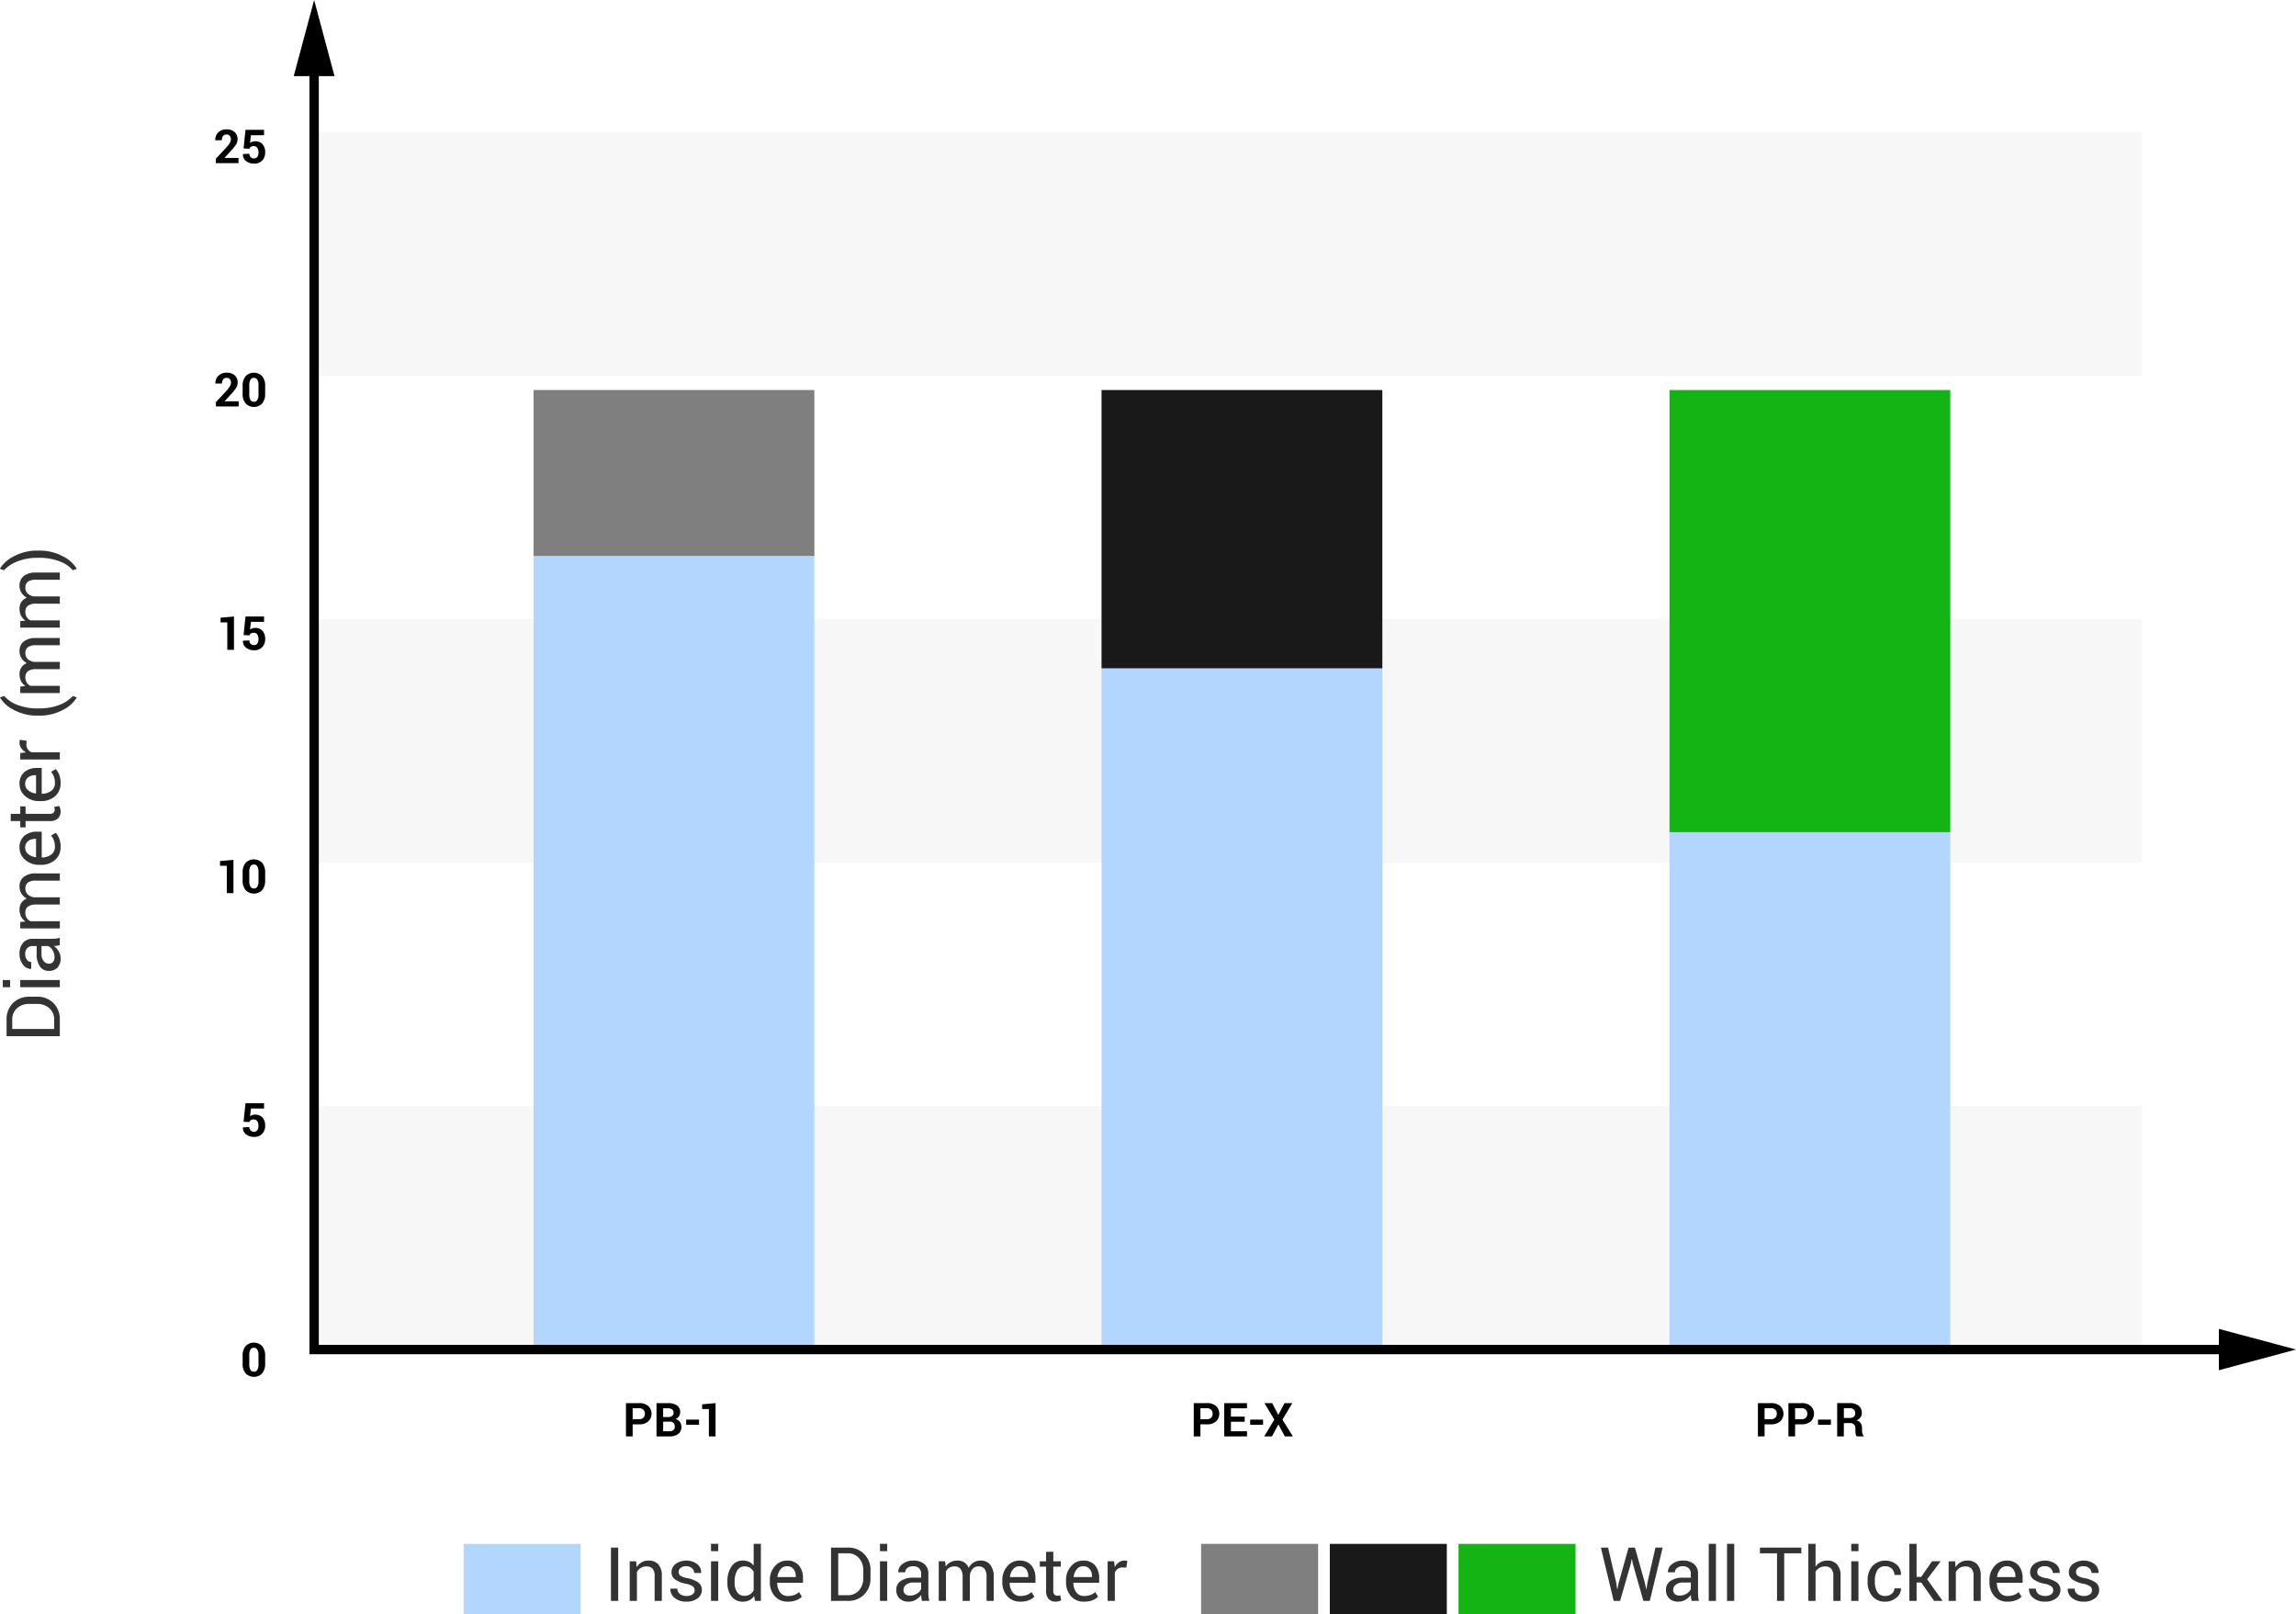
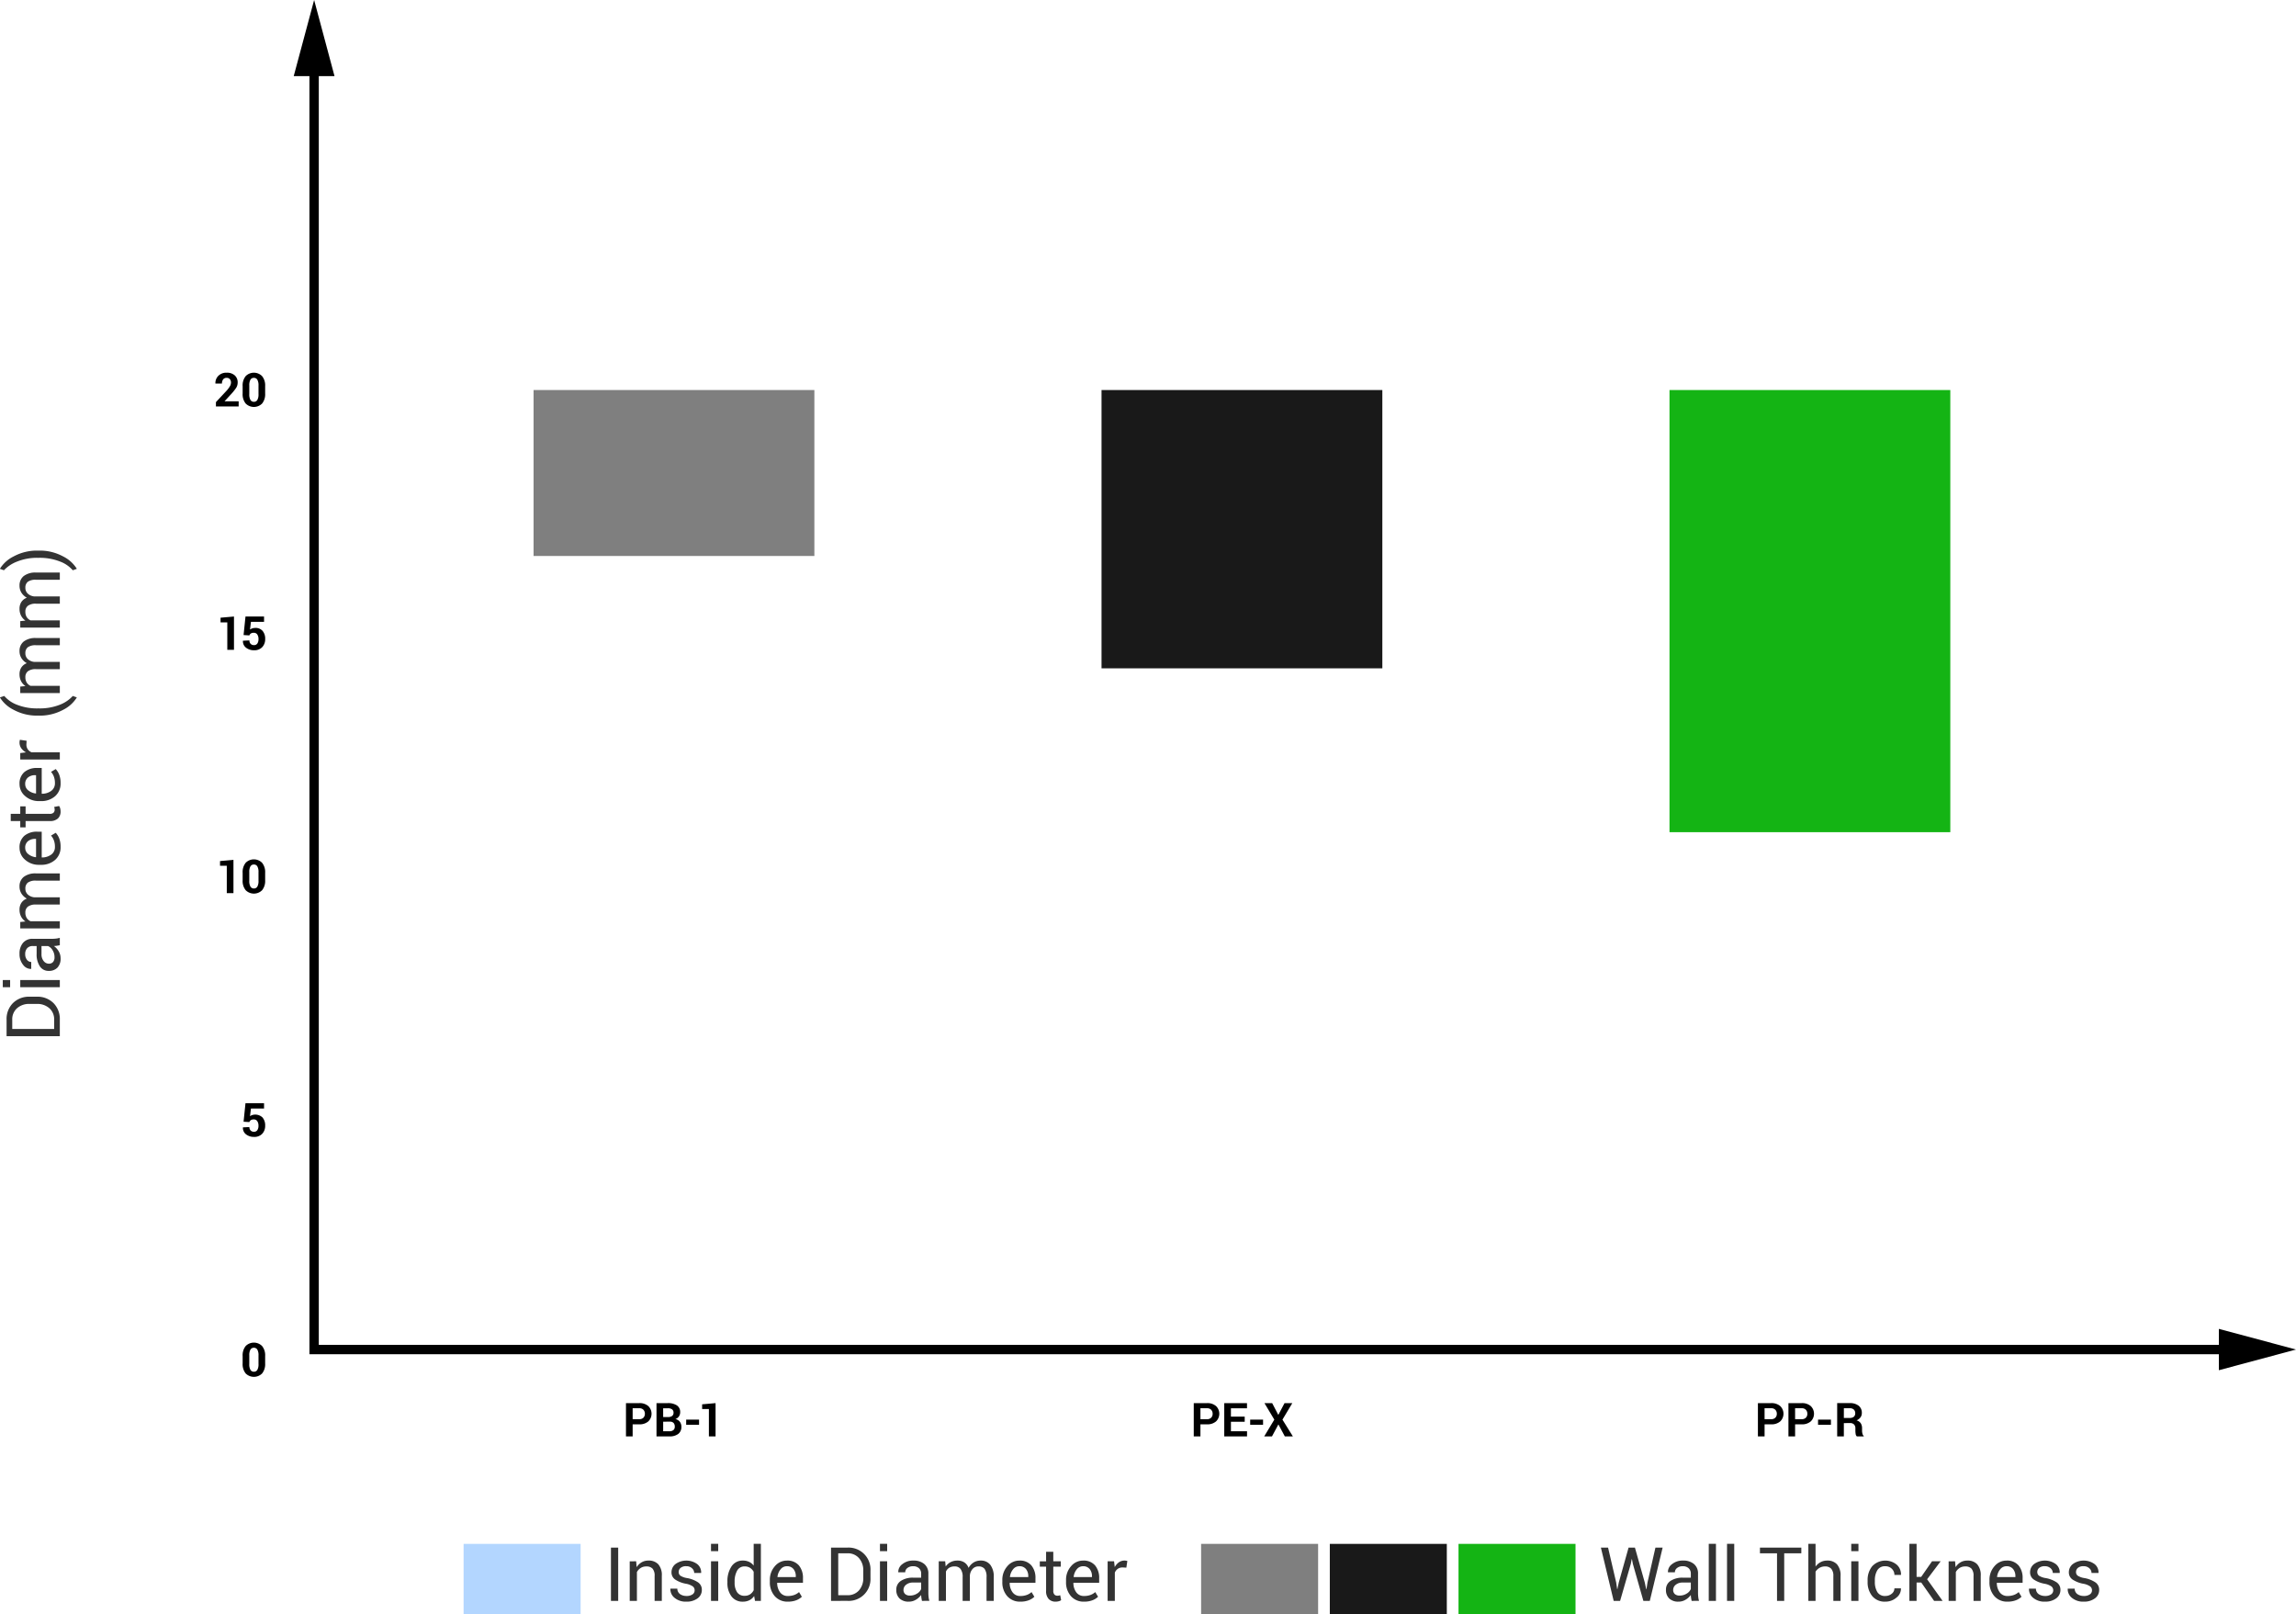
<svg xmlns="http://www.w3.org/2000/svg" width="490.583" height="344.801">
-   <path fill="#f7f7f7" d="M67.117 236.27H457.67v52H67.117zM67.117 132.27H457.67v52H67.117zM67.117 28.27H457.67v52H67.117z" />
  <path d="M135.177 304.266v2.578h-1.426v-7.11h2.832a2.8 2.8 0 0 1 1.929.625 2.273 2.273 0 0 1 0 3.287 2.816 2.816 0 0 1-1.929.62zm0-1.1h1.406a1.185 1.185 0 0 0 .9-.325 1.153 1.153 0 0 0 .307-.827 1.209 1.209 0 0 0-.3-.847 1.166 1.166 0 0 0-.907-.335h-1.406zM140.274 306.844v-7.11h2.4a3.39 3.39 0 0 1 1.958.489 1.659 1.659 0 0 1 .7 1.46 1.542 1.542 0 0 1-.261.881 1.573 1.573 0 0 1-.759.583 1.515 1.515 0 0 1 .96.586 1.751 1.751 0 0 1 .319 1.04 1.837 1.837 0 0 1-.674 1.545 3.037 3.037 0 0 1-1.909.526zm1.425-4.131h1.026a1.428 1.428 0 0 0 .879-.234.808.808 0 0 0 .307-.684.856.856 0 0 0-.309-.728 1.528 1.528 0 0 0-.926-.234h-.982zm0 .986v2.046h1.314a1.324 1.324 0 0 0 .864-.246.888.888 0 0 0 .3-.728 1.129 1.129 0 0 0-.254-.8 1.038 1.038 0 0 0-.8-.276zM149.367 304.354h-2.753v-1.1h2.753zM152.894 306.844h-1.426v-5.85h-1.445v-1.006l2.871-.254zM256.494 304.266v2.578h-1.426v-7.11h2.826a2.8 2.8 0 0 1 1.928.625 2.27 2.27 0 0 1 0 3.287 2.813 2.813 0 0 1-1.928.62zm0-1.1h1.4a1.184 1.184 0 0 0 .9-.325 1.154 1.154 0 0 0 .308-.827 1.21 1.21 0 0 0-.305-.847 1.164 1.164 0 0 0-.906-.335h-1.397zM265.955 303.719h-2.944v2.026h3.442v1.1h-4.868v-7.11h4.859v1.1h-3.433v1.787h2.944zM269.877 304.354h-2.754v-1.1h2.754zM273.135 302.254l1.333-2.52h1.66l-2.109 3.526 2.231 3.584h-1.723l-1.372-2.564-1.373 2.564h-1.665l2.164-3.584-2.11-3.526h1.651zM377.036 304.266v2.578h-1.426v-7.11h2.832a2.8 2.8 0 0 1 1.929.625 2.273 2.273 0 0 1 0 3.287 2.818 2.818 0 0 1-1.929.62zm0-1.1h1.406a1.184 1.184 0 0 0 .9-.325 1.149 1.149 0 0 0 .308-.827 1.205 1.205 0 0 0-.305-.847 1.162 1.162 0 0 0-.906-.335h-1.406zM383.558 304.266v2.578h-1.425v-7.11h2.832a2.8 2.8 0 0 1 1.928.625 2.273 2.273 0 0 1 0 3.287 2.813 2.813 0 0 1-1.928.62zm0-1.1h1.407a1.184 1.184 0 0 0 .9-.325 1.154 1.154 0 0 0 .308-.827 1.206 1.206 0 0 0-.306-.847 1.16 1.16 0 0 0-.905-.335h-1.407zM391.214 304.354h-2.754v-1.1h2.754zM393.973 304v2.842h-1.425v-7.11h2.68a2.944 2.944 0 0 1 1.9.555 1.872 1.872 0 0 1 .686 1.545 1.563 1.563 0 0 1-.288.947 2.015 2.015 0 0 1-.845.64 1.531 1.531 0 0 1 .906.62 1.964 1.964 0 0 1 .276 1.074v.523a2.568 2.568 0 0 0 .081.622.85.85 0 0 0 .275.481v.1h-1.469a.8.8 0 0 1-.254-.523 4.4 4.4 0 0 1-.059-.693v-.5a1.131 1.131 0 0 0-.29-.828 1.1 1.1 0 0 0-.818-.3zm0-1.1h1.231a1.349 1.349 0 0 0 .9-.254.937.937 0 0 0 .3-.752 1.034 1.034 0 0 0-.3-.776 1.2 1.2 0 0 0-.872-.288h-1.255zM56.654 291.251a3.143 3.143 0 0 1-.647 2.142 2.482 2.482 0 0 1-3.514 0 3.133 3.133 0 0 1-.649-2.142v-1.567a3.146 3.146 0 0 1 .647-2.141 2.464 2.464 0 0 1 3.511 0 3.131 3.131 0 0 1 .652 2.141zm-1.421-1.716a2.337 2.337 0 0 0-.254-1.236.822.822 0 0 0-.733-.393.813.813 0 0 0-.732.391 2.369 2.369 0 0 0-.249 1.238v1.85a2.381 2.381 0 0 0 .251 1.248.823.823 0 0 0 .74.39.809.809 0 0 0 .728-.39 2.393 2.393 0 0 0 .249-1.248zM52.044 239.62l.41-3.96h3.965v1.14h-2.8l-.2 1.64a1.755 1.755 0 0 1 .474-.242 2.234 2.234 0 0 1 2.2.521 2.568 2.568 0 0 1 .564 1.767 2.437 2.437 0 0 1-.617 1.7 2.283 2.283 0 0 1-1.78.679 2.672 2.672 0 0 1-1.68-.537 1.7 1.7 0 0 1-.674-1.475l.01-.024 1.372-.068a.994.994 0 0 0 .269.74.956.956 0 0 0 .7.265.824.824 0 0 0 .735-.353 1.636 1.636 0 0 0 .236-.924 1.713 1.713 0 0 0-.253-.984.853.853 0 0 0-.752-.37 1.093 1.093 0 0 0-.628.151.824.824 0 0 0-.31.41zM49.883 190.789h-1.426v-5.85h-1.445v-1l2.871-.254zM56.654 188.021a3.139 3.139 0 0 1-.647 2.141 2.479 2.479 0 0 1-3.514 0 3.129 3.129 0 0 1-.649-2.141v-1.568a3.149 3.149 0 0 1 .647-2.141 2.464 2.464 0 0 1 3.511 0 3.134 3.134 0 0 1 .652 2.141zm-1.421-1.716a2.339 2.339 0 0 0-.254-1.237.823.823 0 0 0-.733-.392.814.814 0 0 0-.732.39 2.371 2.371 0 0 0-.249 1.239v1.849a2.376 2.376 0 0 0 .251 1.248.824.824 0 0 0 .74.391.81.81 0 0 0 .728-.391 2.388 2.388 0 0 0 .249-1.248zM49.994 138.809h-1.426v-5.85h-1.445v-1.006l2.871-.253zM52.044 135.659l.41-3.96h3.965v1.143h-2.8l-.2 1.64a1.755 1.755 0 0 1 .474-.242 2.011 2.011 0 0 1 .615-.1 1.974 1.974 0 0 1 1.589.62 2.568 2.568 0 0 1 .564 1.767 2.437 2.437 0 0 1-.617 1.7 2.283 2.283 0 0 1-1.78.679 2.672 2.672 0 0 1-1.68-.537 1.7 1.7 0 0 1-.674-1.475l.01-.024 1.372-.068a.994.994 0 0 0 .269.74.956.956 0 0 0 .7.265.824.824 0 0 0 .735-.353 1.636 1.636 0 0 0 .236-.924 1.713 1.713 0 0 0-.253-.984.853.853 0 0 0-.752-.37 1.093 1.093 0 0 0-.628.151.824.824 0 0 0-.31.41z" />
  <g>
    <path d="M50.994 86.828h-4.856V85.9l2.3-2.466a5.538 5.538 0 0 0 .708-.965 1.562 1.562 0 0 0 .21-.73 1.1 1.1 0 0 0-.241-.739.855.855 0 0 0-.687-.285.886.886 0 0 0-.749.334 1.427 1.427 0 0 0-.256.891h-1.387l-.01-.029a2.148 2.148 0 0 1 .632-1.628 2.37 2.37 0 0 1 1.77-.667 2.475 2.475 0 0 1 1.727.571 1.962 1.962 0 0 1 .627 1.524 2.137 2.137 0 0 1-.354 1.189 11.774 11.774 0 0 1-1.169 1.428l-1.265 1.377.01.024h2.99zM56.654 84.06a3.139 3.139 0 0 1-.647 2.141 2.479 2.479 0 0 1-3.514 0 3.129 3.129 0 0 1-.649-2.141v-1.568a3.145 3.145 0 0 1 .647-2.14 2.462 2.462 0 0 1 3.511 0 3.13 3.13 0 0 1 .652 2.14zm-1.421-1.716a2.339 2.339 0 0 0-.254-1.237.823.823 0 0 0-.733-.392.814.814 0 0 0-.732.39 2.371 2.371 0 0 0-.249 1.239v1.849a2.376 2.376 0 0 0 .251 1.248.824.824 0 0 0 .74.391.81.81 0 0 0 .728-.391 2.388 2.388 0 0 0 .249-1.248z" />
  </g>
  <g>
-     <path d="M50.968 34.848h-4.854v-.933l2.3-2.466a5.538 5.538 0 0 0 .708-.965 1.559 1.559 0 0 0 .21-.729 1.1 1.1 0 0 0-.238-.735.851.851 0 0 0-.686-.286.886.886 0 0 0-.749.334 1.432 1.432 0 0 0-.257.892h-1.391l-.009-.029a2.145 2.145 0 0 1 .632-1.631 2.367 2.367 0 0 1 1.77-.667 2.467 2.467 0 0 1 1.726.571 1.959 1.959 0 0 1 .628 1.523 2.149 2.149 0 0 1-.354 1.19 11.782 11.782 0 0 1-1.17 1.428l-1.265 1.377.01.024h2.989zM52.044 31.7l.41-3.96h3.965v1.143h-2.8l-.2 1.64a1.755 1.755 0 0 1 .474-.242 2.011 2.011 0 0 1 .615-.1 1.974 1.974 0 0 1 1.589.62 2.568 2.568 0 0 1 .564 1.767 2.437 2.437 0 0 1-.617 1.7 2.283 2.283 0 0 1-1.78.679 2.672 2.672 0 0 1-1.68-.537 1.7 1.7 0 0 1-.674-1.475l.01-.024 1.372-.068a.994.994 0 0 0 .269.74.956.956 0 0 0 .7.266.825.825 0 0 0 .735-.354 1.636 1.636 0 0 0 .236-.924 1.713 1.713 0 0 0-.253-.984.853.853 0 0 0-.752-.37 1.1 1.1 0 0 0-.628.151.824.824 0 0 0-.31.41z" />
-   </g>
+     </g>
  <g fill="#333">
    <path d="M12.782 221.345H1.406v-3.492a4.811 4.811 0 0 1 1.372-3.586 4.832 4.832 0 0 1 3.543-1.351h1.554a4.814 4.814 0 0 1 3.543 1.351 4.825 4.825 0 0 1 1.364 3.586zm-10.165-1.539h8.954v-1.953a3.136 3.136 0 0 0-1.039-2.488 3.888 3.888 0 0 0-2.662-.91H6.302a3.865 3.865 0 0 0-2.646.91 3.139 3.139 0 0 0-1.039 2.488zM2.164 209.351v1.539H.594v-1.539zm10.618 0v1.539H4.328v-1.539zM12.782 201.916c-.255.053-.481.093-.676.122a5.066 5.066 0 0 1-.59.05 3.6 3.6 0 0 1 1.019 1.121 2.863 2.863 0 0 1 .411 1.489 2.762 2.762 0 0 1-.676 2.011 2.486 2.486 0 0 1-1.864.692 2.183 2.183 0 0 1-1.894-.981 4.575 4.575 0 0 1-.684-2.66v-1.672h-.834a1.554 1.554 0 0 0-1.175.453 1.783 1.783 0 0 0-.434 1.282 1.853 1.853 0 0 0 .379 1.207 1.14 1.14 0 0 0 .91.465v1.468l-.047.016a2.046 2.046 0 0 1-1.687-.871 3.574 3.574 0 0 1-.766-2.371 3.494 3.494 0 0 1 .731-2.313 2.589 2.589 0 0 1 2.1-.875h4.07a7.728 7.728 0 0 0 .875-.047 4.5 4.5 0 0 0 .829-.171zm-1.133 2.555a2.746 2.746 0 0 0-.429-1.508 2.041 2.041 0 0 0-.981-.875H8.867v1.727a2.24 2.24 0 0 0 .468 1.488 1.4 1.4 0 0 0 1.1.559 1.156 1.156 0 0 0 .889-.352 1.473 1.473 0 0 0 .325-1.039zM4.328 196.956l1.11-.109a2.875 2.875 0 0 1-.934-1.047 3.161 3.161 0 0 1-.332-1.481 2.612 2.612 0 0 1 .391-1.449 2.363 2.363 0 0 1 1.172-.91 3.136 3.136 0 0 1-1.141-1.06 2.768 2.768 0 0 1-.422-1.531 2.532 2.532 0 0 1 .887-2.039 4.05 4.05 0 0 1 2.668-.75h5.055v1.539H7.711a2.811 2.811 0 0 0-1.769.43 1.565 1.565 0 0 0-.52 1.281 1.632 1.632 0 0 0 .547 1.277 2.385 2.385 0 0 0 1.383.575h5.43v1.546H7.711a2.773 2.773 0 0 0-1.738.442 1.533 1.533 0 0 0-.551 1.269 2.123 2.123 0 0 0 .289 1.157 1.867 1.867 0 0 0 .813.695h6.258v1.539H4.328zM12.946 180.89a3.568 3.568 0 0 1-1.176 2.809 4.428 4.428 0 0 1-3.051 1.043h-.344a4.333 4.333 0 0 1-3-1.075 3.307 3.307 0 0 1-1.2-2.542 3.2 3.2 0 0 1 1.031-2.586 4.113 4.113 0 0 1 2.75-.875h.958v5.484l.039.023a3.318 3.318 0 0 0 2-.617 1.965 1.965 0 0 0 .784-1.664 3.887 3.887 0 0 0-.223-1.371 3.146 3.146 0 0 0-.613-1.019l1-.6a3.587 3.587 0 0 1 .747 1.195 4.82 4.82 0 0 1 .298 1.795zm-7.563.235a1.67 1.67 0 0 0 .65 1.32 3.074 3.074 0 0 0 1.631.672l.039-.016v-3.9h-.2a2.347 2.347 0 0 0-1.511.484 1.731 1.731 0 0 0-.609 1.44zM2.294 173.854h2.034v-1.6h1.141v1.6h5.133a1.149 1.149 0 0 0 .836-.246.89.89 0 0 0 .242-.652 1.531 1.531 0 0 0-.031-.293 1.85 1.85 0 0 0-.078-.285l1.054-.2a1.362 1.362 0 0 1 .231.5 2.583 2.583 0 0 1 .09.668 1.992 1.992 0 0 1-.567 1.492 2.458 2.458 0 0 1-1.777.555H5.469v1.343H4.328v-1.343H2.294zM12.946 167.279a3.564 3.564 0 0 1-1.176 2.808 4.424 4.424 0 0 1-3.051 1.043h-.344a4.337 4.337 0 0 1-3-1.074 3.309 3.309 0 0 1-1.2-2.543 3.205 3.205 0 0 1 1.031-2.586 4.113 4.113 0 0 1 2.75-.875h.958v5.485l.039.023a3.324 3.324 0 0 0 2-.617 1.966 1.966 0 0 0 .784-1.664 3.879 3.879 0 0 0-.223-1.371 3.161 3.161 0 0 0-.613-1.02l1-.6a3.577 3.577 0 0 1 .747 1.195 4.82 4.82 0 0 1 .298 1.796zm-7.563.234a1.668 1.668 0 0 0 .65 1.32 3.074 3.074 0 0 0 1.631.672l.039-.015v-3.9h-.2a2.348 2.348 0 0 0-1.511.485 1.73 1.73 0 0 0-.609 1.438zM5.688 158.244l-.047.789a1.771 1.771 0 0 0 .289 1.028 1.863 1.863 0 0 0 .812.644h6.04v1.539H4.328v-1.375l1.235-.148a2.934 2.934 0 0 1-1.024-.887 2.079 2.079 0 0 1-.367-1.215 1.936 1.936 0 0 1 .027-.328 2.571 2.571 0 0 1 .059-.258zM8.164 152.869a10.465 10.465 0 0 1-5.258-1.242A7.2 7.2 0 0 1 0 149.018l.008-.047.906-.3a6.662 6.662 0 0 0 2.68 1.863 11.536 11.536 0 0 0 4.555.793h.1a11.59 11.59 0 0 0 4.555-.789 7.255 7.255 0 0 0 2.75-1.867l.844.3v.047a7.2 7.2 0 0 1-2.9 2.609 10.45 10.45 0 0 1-5.261 1.242zM4.328 146.67l1.11-.109a2.875 2.875 0 0 1-.934-1.051 3.164 3.164 0 0 1-.332-1.481 2.612 2.612 0 0 1 .391-1.449 2.363 2.363 0 0 1 1.172-.91 3.136 3.136 0 0 1-1.141-1.055 2.77 2.77 0 0 1-.422-1.531 2.532 2.532 0 0 1 .887-2.039 4.05 4.05 0 0 1 2.668-.75h5.055v1.539H7.711a2.811 2.811 0 0 0-1.769.43 1.565 1.565 0 0 0-.52 1.281 1.632 1.632 0 0 0 .547 1.277 2.378 2.378 0 0 0 1.383.574h5.43v1.547H7.711a2.773 2.773 0 0 0-1.738.442 1.533 1.533 0 0 0-.551 1.269 2.123 2.123 0 0 0 .289 1.157 1.867 1.867 0 0 0 .813.695h6.258v1.539H4.328zM4.328 132.686l1.11-.11a2.875 2.875 0 0 1-.934-1.051 3.16 3.16 0 0 1-.332-1.48 2.61 2.61 0 0 1 .391-1.449 2.358 2.358 0 0 1 1.172-.91 3.144 3.144 0 0 1-1.141-1.055 2.772 2.772 0 0 1-.422-1.531 2.53 2.53 0 0 1 .887-2.039 4.05 4.05 0 0 1 2.668-.75h5.055v1.539H7.711a2.811 2.811 0 0 0-1.769.429 1.567 1.567 0 0 0-.52 1.282 1.632 1.632 0 0 0 .547 1.277 2.378 2.378 0 0 0 1.383.574h5.43v1.547H7.711a2.774 2.774 0 0 0-1.738.441 1.535 1.535 0 0 0-.551 1.27 2.119 2.119 0 0 0 .289 1.156 1.867 1.867 0 0 0 .813.695h6.258v1.54H4.328zM8.235 117.622a10.42 10.42 0 0 1 5.261 1.246 7.25 7.25 0 0 1 2.9 2.605v.047l-.844.3a6.67 6.67 0 0 0-2.7-1.856 11.768 11.768 0 0 0-4.606-.8h-.1a11.363 11.363 0 0 0-4.559.824 7.536 7.536 0 0 0-2.746 1.832l-.844-.3v-.047a7.248 7.248 0 0 1 2.906-2.605 10.434 10.434 0 0 1 5.258-1.246z" />
  </g>
-   <path fill="#b3d6ff" d="M114.007 118.77h60v169.52h-60z" />
  <path fill="#7f7f7f" d="M114.007 83.319h60v35.45h-60z" />
-   <path fill="#b3d6ff" d="M235.363 142.77h60v145.52h-60z" />
  <path fill="#191919" d="M235.363 83.319h60v59.45h-60z" />
-   <path fill="#b3d6ff" d="M356.72 177.77h60v110.52h-60z" />
  <path fill="#14b414" d="M356.72 83.319h60v94.45h-60z" />
  <g>
    <g fill="#333">
      <path d="M132.088 341.977h-1.547V330.6h1.547zM135.925 333.523l.109 1.258a3.077 3.077 0 0 1 1.06-1.043 2.828 2.828 0 0 1 1.449-.371 2.759 2.759 0 0 1 2.117.8 3.516 3.516 0 0 1 .75 2.473v5.336h-1.539v-5.3a2.287 2.287 0 0 0-.441-1.586 1.766 1.766 0 0 0-1.348-.469 2.17 2.17 0 0 0-1.175.32 2.35 2.35 0 0 0-.817.875v6.165h-1.539v-8.454zM148.423 339.727a1.046 1.046 0 0 0-.387-.836 3.634 3.634 0 0 0-1.464-.571 6.16 6.16 0 0 1-2.317-.908 1.841 1.841 0 0 1-.777-1.564 2.205 2.205 0 0 1 .875-1.755 3.981 3.981 0 0 1 4.629.032 2.24 2.24 0 0 1 .832 1.844l-.016.047h-1.469a1.346 1.346 0 0 0-.464-1 1.715 1.715 0 0 0-1.231-.442 1.779 1.779 0 0 0-1.219.359 1.13 1.13 0 0 0-.4.868.968.968 0 0 0 .351.789 3.646 3.646 0 0 0 1.43.515 6.182 6.182 0 0 1 2.383.934 1.885 1.885 0 0 1 .781 1.582 2.184 2.184 0 0 1-.91 1.82 3.808 3.808 0 0 1-2.379.7 3.716 3.716 0 0 1-2.547-.821 2.34 2.34 0 0 1-.883-1.914l.016-.047h1.469a1.417 1.417 0 0 0 .609 1.194 2.368 2.368 0 0 0 1.336.377 2.178 2.178 0 0 0 1.285-.332 1.025 1.025 0 0 0 .467-.871zM153.46 331.359h-1.539v-1.57h1.539zm0 10.618h-1.539v-8.454h1.539zM155.428 337.906a5.641 5.641 0 0 1 .871-3.289 2.808 2.808 0 0 1 2.441-1.25 3.016 3.016 0 0 1 1.317.274 2.693 2.693 0 0 1 .98.8v-4.648h1.539v12.188h-1.257l-.18-1.04a2.732 2.732 0 0 1-1.016.9 3.056 3.056 0 0 1-1.4.305 2.9 2.9 0 0 1-2.422-1.121 4.664 4.664 0 0 1-.875-2.95zm1.539.164a3.6 3.6 0 0 0 .523 2.051 1.829 1.829 0 0 0 1.625.77 2.038 2.038 0 0 0 1.157-.313 2.335 2.335 0 0 0 .765-.875v-3.945a2.372 2.372 0 0 0-.769-.832 2.036 2.036 0 0 0-1.137-.309 1.761 1.761 0 0 0-1.637.914 4.728 4.728 0 0 0-.527 2.375zM168.346 342.141a3.568 3.568 0 0 1-2.809-1.176 4.428 4.428 0 0 1-1.043-3.051v-.344a4.337 4.337 0 0 1 1.075-3 3.307 3.307 0 0 1 2.543-1.2 3.2 3.2 0 0 1 2.582 1.03 4.113 4.113 0 0 1 .875 2.75v.961h-5.485l-.023.039a3.318 3.318 0 0 0 .617 2 1.965 1.965 0 0 0 1.664.784 3.887 3.887 0 0 0 1.371-.223 3.151 3.151 0 0 0 1.02-.613l.6 1a3.561 3.561 0 0 1-1.195.747 4.82 4.82 0 0 1-1.792.296zm-.234-7.563a1.67 1.67 0 0 0-1.321.651 3.075 3.075 0 0 0-.672 1.63l.016.039h3.9v-.2a2.342 2.342 0 0 0-.484-1.51 1.728 1.728 0 0 0-1.439-.61zM177.565 341.977V330.6h3.492a4.672 4.672 0 0 1 4.937 4.914v1.554a4.661 4.661 0 0 1-4.937 4.907zm1.539-10.165v8.954h1.953a3.137 3.137 0 0 0 2.488-1.038 3.892 3.892 0 0 0 .91-2.663V335.5a3.865 3.865 0 0 0-.91-2.646 3.138 3.138 0 0 0-2.488-1.039zM189.559 331.359h-1.539v-1.57h1.539zm0 10.618h-1.539v-8.454h1.539zM196.994 341.977a14.118 14.118 0 0 1-.121-.676 4.857 4.857 0 0 1-.05-.59 3.593 3.593 0 0 1-1.122 1.019 2.86 2.86 0 0 1-1.488.411 2.762 2.762 0 0 1-2.012-.676 2.487 2.487 0 0 1-.691-1.863 2.183 2.183 0 0 1 .981-1.895 4.575 4.575 0 0 1 2.66-.684h1.672v-.836a1.551 1.551 0 0 0-.454-1.175 1.777 1.777 0 0 0-1.281-.434 1.853 1.853 0 0 0-1.207.379 1.143 1.143 0 0 0-.465.91h-1.468l-.016-.047a2.047 2.047 0 0 1 .871-1.687 3.579 3.579 0 0 1 2.371-.766 3.492 3.492 0 0 1 2.313.731 2.589 2.589 0 0 1 .875 2.1v4.07a7.973 7.973 0 0 0 .046.875 4.59 4.59 0 0 0 .172.829zm-2.554-1.133a2.746 2.746 0 0 0 1.508-.429 2.036 2.036 0 0 0 .875-.981v-1.372h-1.729a2.24 2.24 0 0 0-1.488.468 1.4 1.4 0 0 0-.559 1.1 1.156 1.156 0 0 0 .352.889 1.475 1.475 0 0 0 1.04.325zM201.954 333.523l.11 1.11a2.867 2.867 0 0 1 1.051-.934 3.154 3.154 0 0 1 1.48-.332 2.62 2.62 0 0 1 1.449.391 2.362 2.362 0 0 1 .91 1.172 3.144 3.144 0 0 1 1.055-1.141 2.77 2.77 0 0 1 1.531-.422 2.53 2.53 0 0 1 2.039.887 4.05 4.05 0 0 1 .75 2.668v5.055h-1.535v-5.071a2.811 2.811 0 0 0-.429-1.769 1.571 1.571 0 0 0-1.282-.52 1.632 1.632 0 0 0-1.277.547 2.372 2.372 0 0 0-.574 1.383v5.43h-1.547v-5.071a2.78 2.78 0 0 0-.441-1.738 1.535 1.535 0 0 0-1.27-.551 2.117 2.117 0 0 0-1.156.289 1.869 1.869 0 0 0-.7.813v6.258h-1.539v-8.454zM218.02 342.141a3.566 3.566 0 0 1-2.809-1.176 4.428 4.428 0 0 1-1.043-3.051v-.344a4.341 4.341 0 0 1 1.074-3 3.31 3.31 0 0 1 2.543-1.2 3.2 3.2 0 0 1 2.586 1.031 4.113 4.113 0 0 1 .875 2.75v.961h-5.484l-.023.039a3.318 3.318 0 0 0 .617 2 1.965 1.965 0 0 0 1.664.784 3.887 3.887 0 0 0 1.371-.223 3.146 3.146 0 0 0 1.019-.613l.6 1a3.561 3.561 0 0 1-1.195.747 4.82 4.82 0 0 1-1.795.295zm-.235-7.563a1.668 1.668 0 0 0-1.32.651 3.075 3.075 0 0 0-.672 1.63l.016.039h3.9v-.2a2.342 2.342 0 0 0-.484-1.51 1.729 1.729 0 0 0-1.44-.61zM225.056 331.484v2.039h1.6v1.141h-1.6v5.136a1.149 1.149 0 0 0 .246.836.89.89 0 0 0 .652.242 1.531 1.531 0 0 0 .293-.031 1.85 1.85 0 0 0 .285-.078l.2 1.054a1.378 1.378 0 0 1-.5.231 2.6 2.6 0 0 1-.668.09 1.99 1.99 0 0 1-1.492-.567 2.453 2.453 0 0 1-.555-1.777v-5.133h-1.344v-1.141h1.344v-2.039zM231.631 342.141a3.564 3.564 0 0 1-2.808-1.176 4.424 4.424 0 0 1-1.043-3.051v-.344a4.337 4.337 0 0 1 1.074-3 3.309 3.309 0 0 1 2.543-1.2 3.2 3.2 0 0 1 2.586 1.031 4.113 4.113 0 0 1 .875 2.75v.961h-5.485l-.023.039a3.324 3.324 0 0 0 .617 2 1.966 1.966 0 0 0 1.664.784 3.879 3.879 0 0 0 1.371-.223 3.14 3.14 0 0 0 1.02-.613l.6 1a3.551 3.551 0 0 1-1.195.747 4.82 4.82 0 0 1-1.796.295zm-.234-7.563a1.67 1.67 0 0 0-1.321.651 3.074 3.074 0 0 0-.671 1.63l.015.039h3.9v-.2a2.343 2.343 0 0 0-.485-1.51 1.728 1.728 0 0 0-1.441-.61zM240.666 334.883l-.789-.047a1.766 1.766 0 0 0-1.027.289 1.858 1.858 0 0 0-.645.812v6.04h-1.539v-8.454h1.375l.149 1.235a2.932 2.932 0 0 1 .886-1.024 2.079 2.079 0 0 1 1.215-.367 1.821 1.821 0 0 1 .328.028 2.346 2.346 0 0 1 .258.058z" />
    </g>
    <path fill="#b3d6ff" d="M99.057 329.801h25v15h-25z" />
    <g>
      <g fill="#333">
        <path d="M345.326 338.039l.211 1.422.047.008.305-1.43 2.086-7.437h1.359l2.1 7.437.312 1.461h.047l.227-1.461 1.695-7.437h1.539l-2.742 11.375h-1.375l-2.242-7.891-.2-1.024h-.047l-.2 1.024-2.281 7.891h-1.373l-2.733-11.377h1.533zM361.449 341.977a11.989 11.989 0 0 1-.121-.676 4.859 4.859 0 0 1-.051-.59 3.59 3.59 0 0 1-1.121 1.019 2.862 2.862 0 0 1-1.488.411 2.761 2.761 0 0 1-2.012-.676 2.483 2.483 0 0 1-.691-1.863 2.182 2.182 0 0 1 .98-1.895 4.575 4.575 0 0 1 2.66-.684h1.672v-.836a1.55 1.55 0 0 0-.453-1.175 1.781 1.781 0 0 0-1.281-.434 1.851 1.851 0 0 0-1.207.379 1.14 1.14 0 0 0-.465.91h-1.469l-.016-.047a2.046 2.046 0 0 1 .872-1.687 3.578 3.578 0 0 1 2.371-.766 3.489 3.489 0 0 1 2.312.731 2.589 2.589 0 0 1 .875 2.1v4.07a7.968 7.968 0 0 0 .047.875 4.424 4.424 0 0 0 .172.829zm-2.555-1.133a2.744 2.744 0 0 0 1.508-.429 2.036 2.036 0 0 0 .875-.981v-1.372h-1.726a2.241 2.241 0 0 0-1.489.468 1.4 1.4 0 0 0-.558 1.1 1.158 1.158 0 0 0 .351.889 1.476 1.476 0 0 0 1.039.325zM366.646 341.977h-1.539v-12.188h1.539zM370.551 341.977h-1.54v-12.188h1.54zM384.886 331.812h-3.656v10.165h-1.536v-10.165h-3.648V330.6h8.843zM387.926 334.656a3.114 3.114 0 0 1 1.074-.949 2.939 2.939 0 0 1 1.41-.34 2.729 2.729 0 0 1 2.105.813 3.573 3.573 0 0 1 .754 2.5v5.3h-1.539v-5.313a2.267 2.267 0 0 0-.449-1.547 1.711 1.711 0 0 0-1.34-.5 2.277 2.277 0 0 0-1.16.3 2.508 2.508 0 0 0-.855.816v6.243h-1.54v-12.19h1.54zM397.094 331.359h-1.539v-1.57h1.539zm0 10.618h-1.539v-8.454h1.539zM402.846 340.93a2.076 2.076 0 0 0 1.348-.473 1.442 1.442 0 0 0 .582-1.16h1.383l.016.047a2.384 2.384 0 0 1-.973 1.945 3.548 3.548 0 0 1-2.356.852 3.419 3.419 0 0 1-2.82-1.2 4.638 4.638 0 0 1-.976-3.023v-.328a4.621 4.621 0 0 1 .98-3.012 3.848 3.848 0 0 1 5.242-.332 2.721 2.721 0 0 1 .91 2.149l-.015.046h-1.391a1.785 1.785 0 0 0-.547-1.316 1.88 1.88 0 0 0-1.383-.543 1.854 1.854 0 0 0-1.73.87 4.088 4.088 0 0 0-.52 2.134v.328a4.138 4.138 0 0 0 .516 2.157 1.857 1.857 0 0 0 1.734.859zM410.515 338.062h-1v3.915h-1.539v-12.188h1.539v7.063h.984l2.313-3.329h1.844l-2.891 3.837 3.305 4.617h-1.813zM417.737 333.523l.109 1.258a3.069 3.069 0 0 1 1.059-1.043 2.825 2.825 0 0 1 1.449-.371 2.759 2.759 0 0 1 2.117.8 3.516 3.516 0 0 1 .75 2.473v5.336h-1.539v-5.3a2.287 2.287 0 0 0-.442-1.586 1.765 1.765 0 0 0-1.347-.469 2.173 2.173 0 0 0-1.176.32 2.348 2.348 0 0 0-.816.875v6.165h-1.539v-8.454zM428.938 342.141a3.566 3.566 0 0 1-2.809-1.176 4.428 4.428 0 0 1-1.043-3.051v-.344a4.337 4.337 0 0 1 1.074-3 3.31 3.31 0 0 1 2.543-1.2 3.2 3.2 0 0 1 2.591 1.03 4.113 4.113 0 0 1 .875 2.75v.961h-5.484l-.024.039a3.325 3.325 0 0 0 .618 2 1.965 1.965 0 0 0 1.664.784 3.887 3.887 0 0 0 1.371-.223 3.146 3.146 0 0 0 1.019-.613l.6 1a3.571 3.571 0 0 1-1.195.747 4.82 4.82 0 0 1-1.8.296zm-.235-7.563a1.668 1.668 0 0 0-1.32.651 3.067 3.067 0 0 0-.672 1.63l.016.039h3.9v-.2a2.342 2.342 0 0 0-.484-1.51 1.729 1.729 0 0 0-1.44-.61zM438.711 339.727a1.046 1.046 0 0 0-.387-.836 3.639 3.639 0 0 0-1.465-.571 6.154 6.154 0 0 1-2.316-.908 1.84 1.84 0 0 1-.778-1.564 2.205 2.205 0 0 1 .875-1.755 3.981 3.981 0 0 1 4.629.032 2.24 2.24 0 0 1 .832 1.844l-.015.047h-1.469a1.343 1.343 0 0 0-.465-1 1.714 1.714 0 0 0-1.23-.442 1.779 1.779 0 0 0-1.219.359 1.128 1.128 0 0 0-.4.868.969.969 0 0 0 .352.789 3.64 3.64 0 0 0 1.43.515 6.182 6.182 0 0 1 2.383.934 1.885 1.885 0 0 1 .781 1.582 2.184 2.184 0 0 1-.91 1.82 3.812 3.812 0 0 1-2.379.7 3.714 3.714 0 0 1-2.547-.821 2.34 2.34 0 0 1-.883-1.914l.016-.047h1.468a1.415 1.415 0 0 0 .61 1.194 2.368 2.368 0 0 0 1.336.377 2.18 2.18 0 0 0 1.285-.332 1.027 1.027 0 0 0 .466-.871zM446.994 339.727a1.045 1.045 0 0 0-.386-.836 3.639 3.639 0 0 0-1.465-.571 6.167 6.167 0 0 1-2.317-.908 1.841 1.841 0 0 1-.777-1.564 2.205 2.205 0 0 1 .875-1.755 3.981 3.981 0 0 1 4.629.032 2.24 2.24 0 0 1 .832 1.844l-.016.047h-1.475a1.347 1.347 0 0 0-.465-1 1.715 1.715 0 0 0-1.231-.442 1.776 1.776 0 0 0-1.218.359 1.128 1.128 0 0 0-.4.868.966.966 0 0 0 .352.789 3.64 3.64 0 0 0 1.429.515 6.175 6.175 0 0 1 2.383.934 1.883 1.883 0 0 1 .782 1.582 2.183 2.183 0 0 1-.911 1.82 3.812 3.812 0 0 1-2.379.7 3.711 3.711 0 0 1-2.546-.821 2.337 2.337 0 0 1-.883-1.914l.015-.047h1.472a1.415 1.415 0 0 0 .61 1.194 2.364 2.364 0 0 0 1.335.377 2.183 2.183 0 0 0 1.286-.332 1.026 1.026 0 0 0 .469-.871z" />
      </g>
      <path fill="#7f7f7f" d="M256.639 329.801h25v15h-25z" />
      <path fill="#191919" d="M284.139 329.801h25v15h-25z" />
      <path fill="#14b414" d="M311.639 329.801h25v15h-25z" />
    </g>
  </g>
  <g>
    <path d="M477.117 289.289h-411v-276h2v274h409v2z" />
    <path d="M474.105 283.873l16.478 4.413-16.478 4.419v-8.832zM71.475 16.261L67.12 0l-4.361 16.261h8.716z" />
  </g>
</svg>